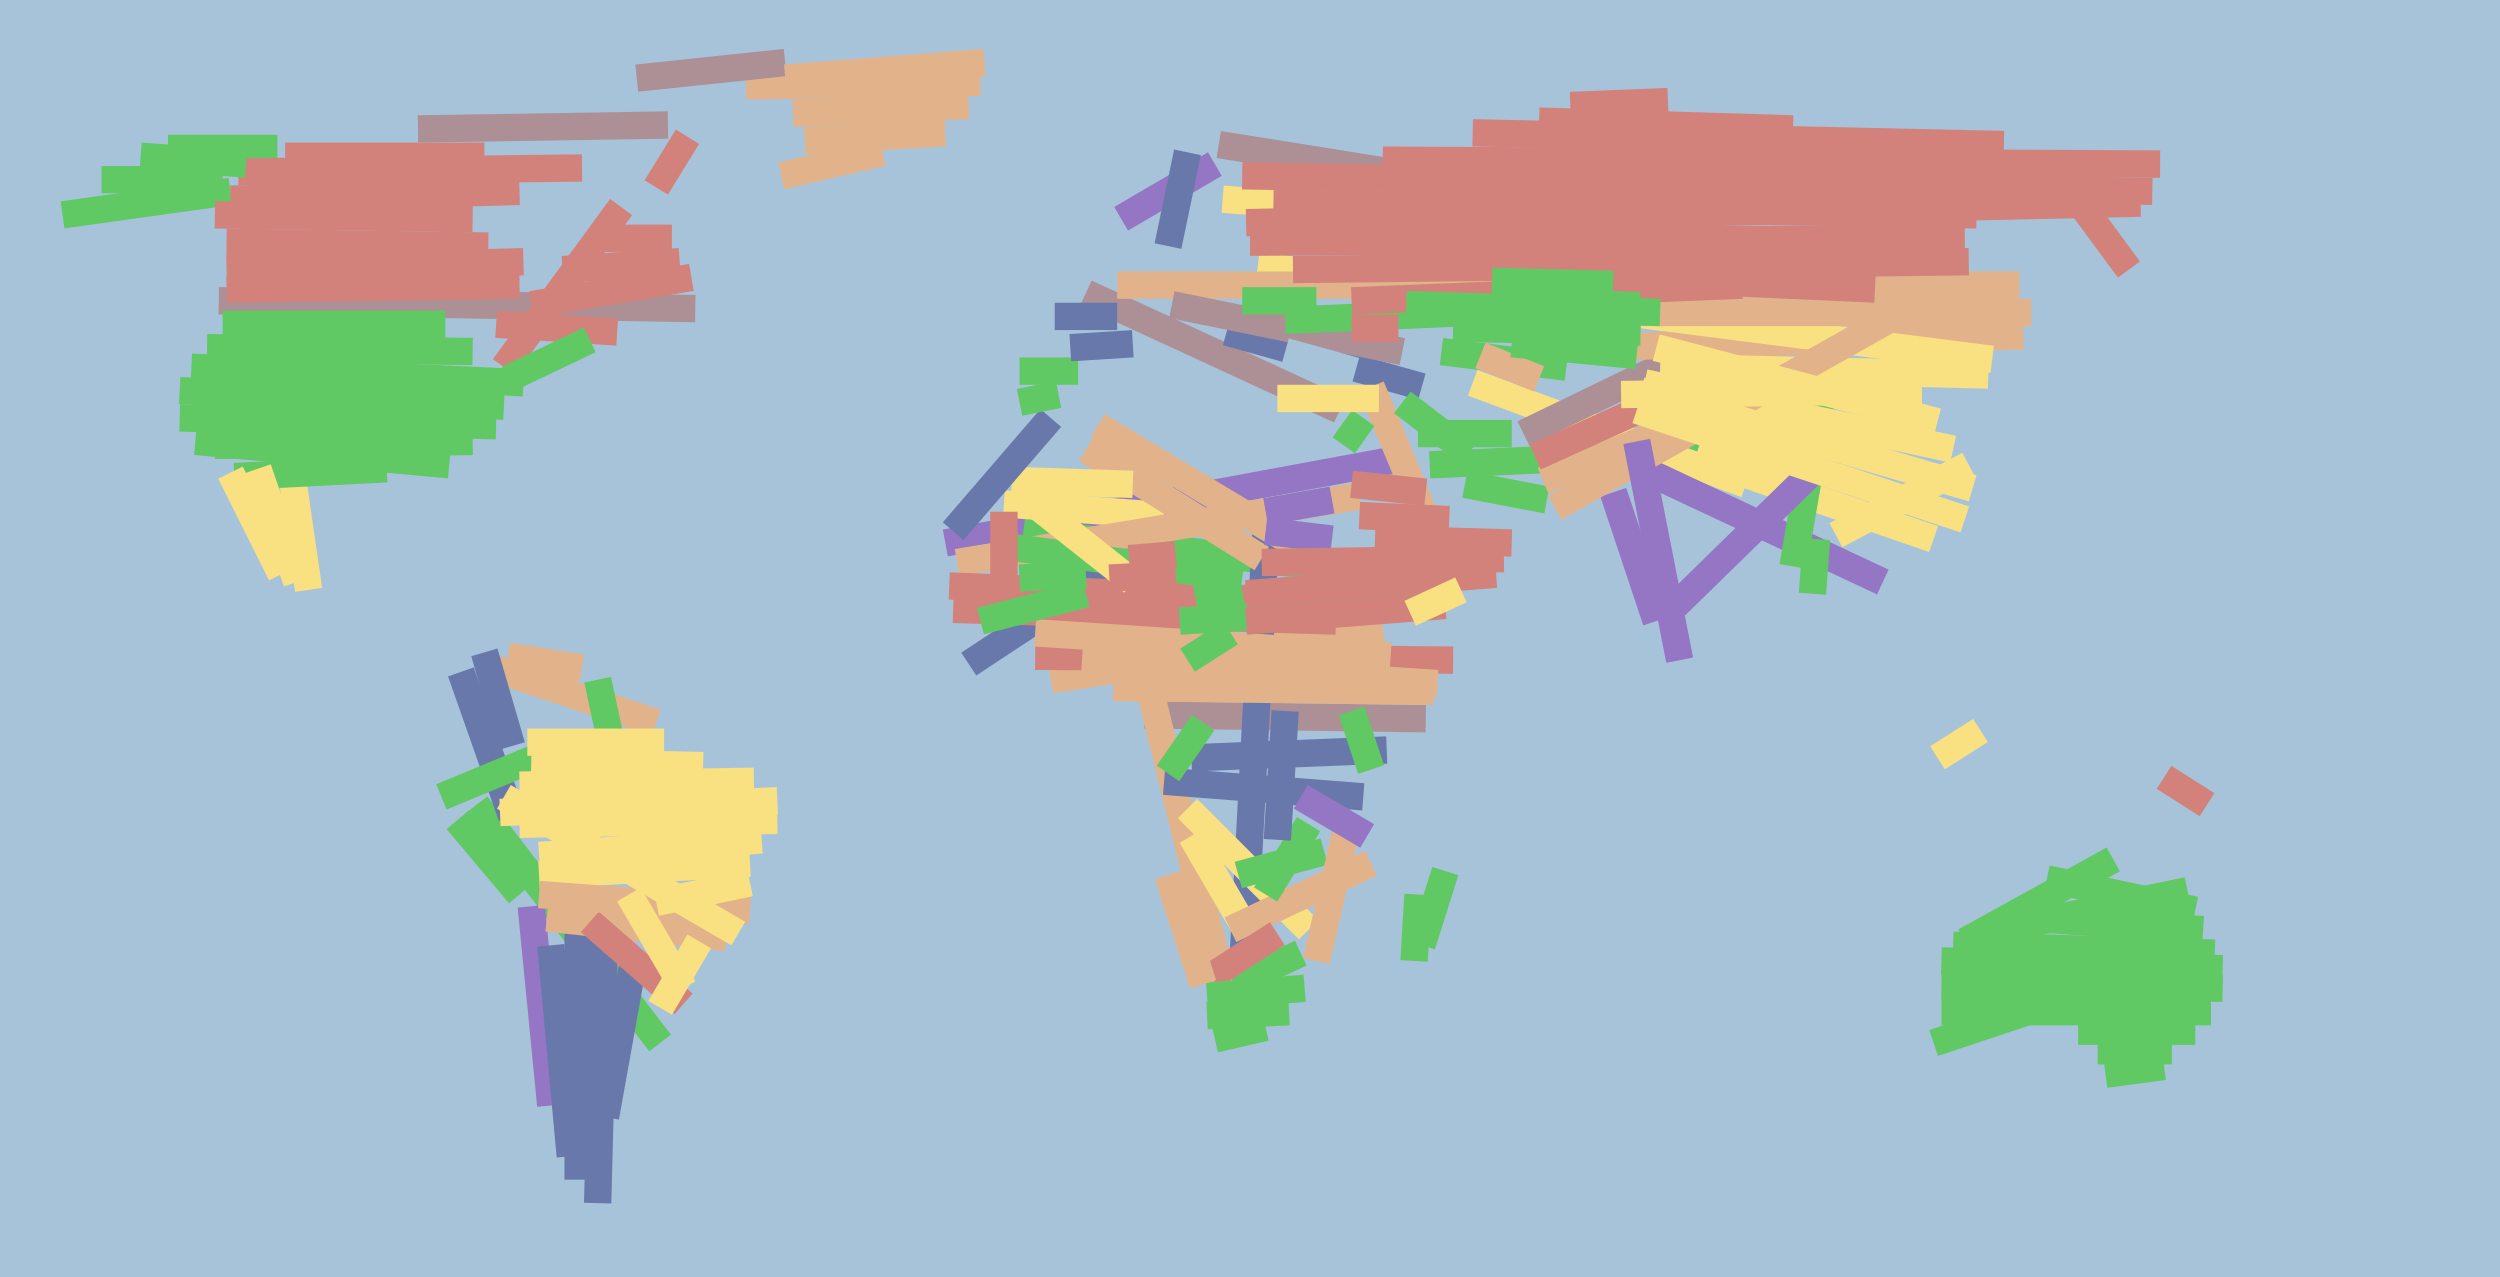
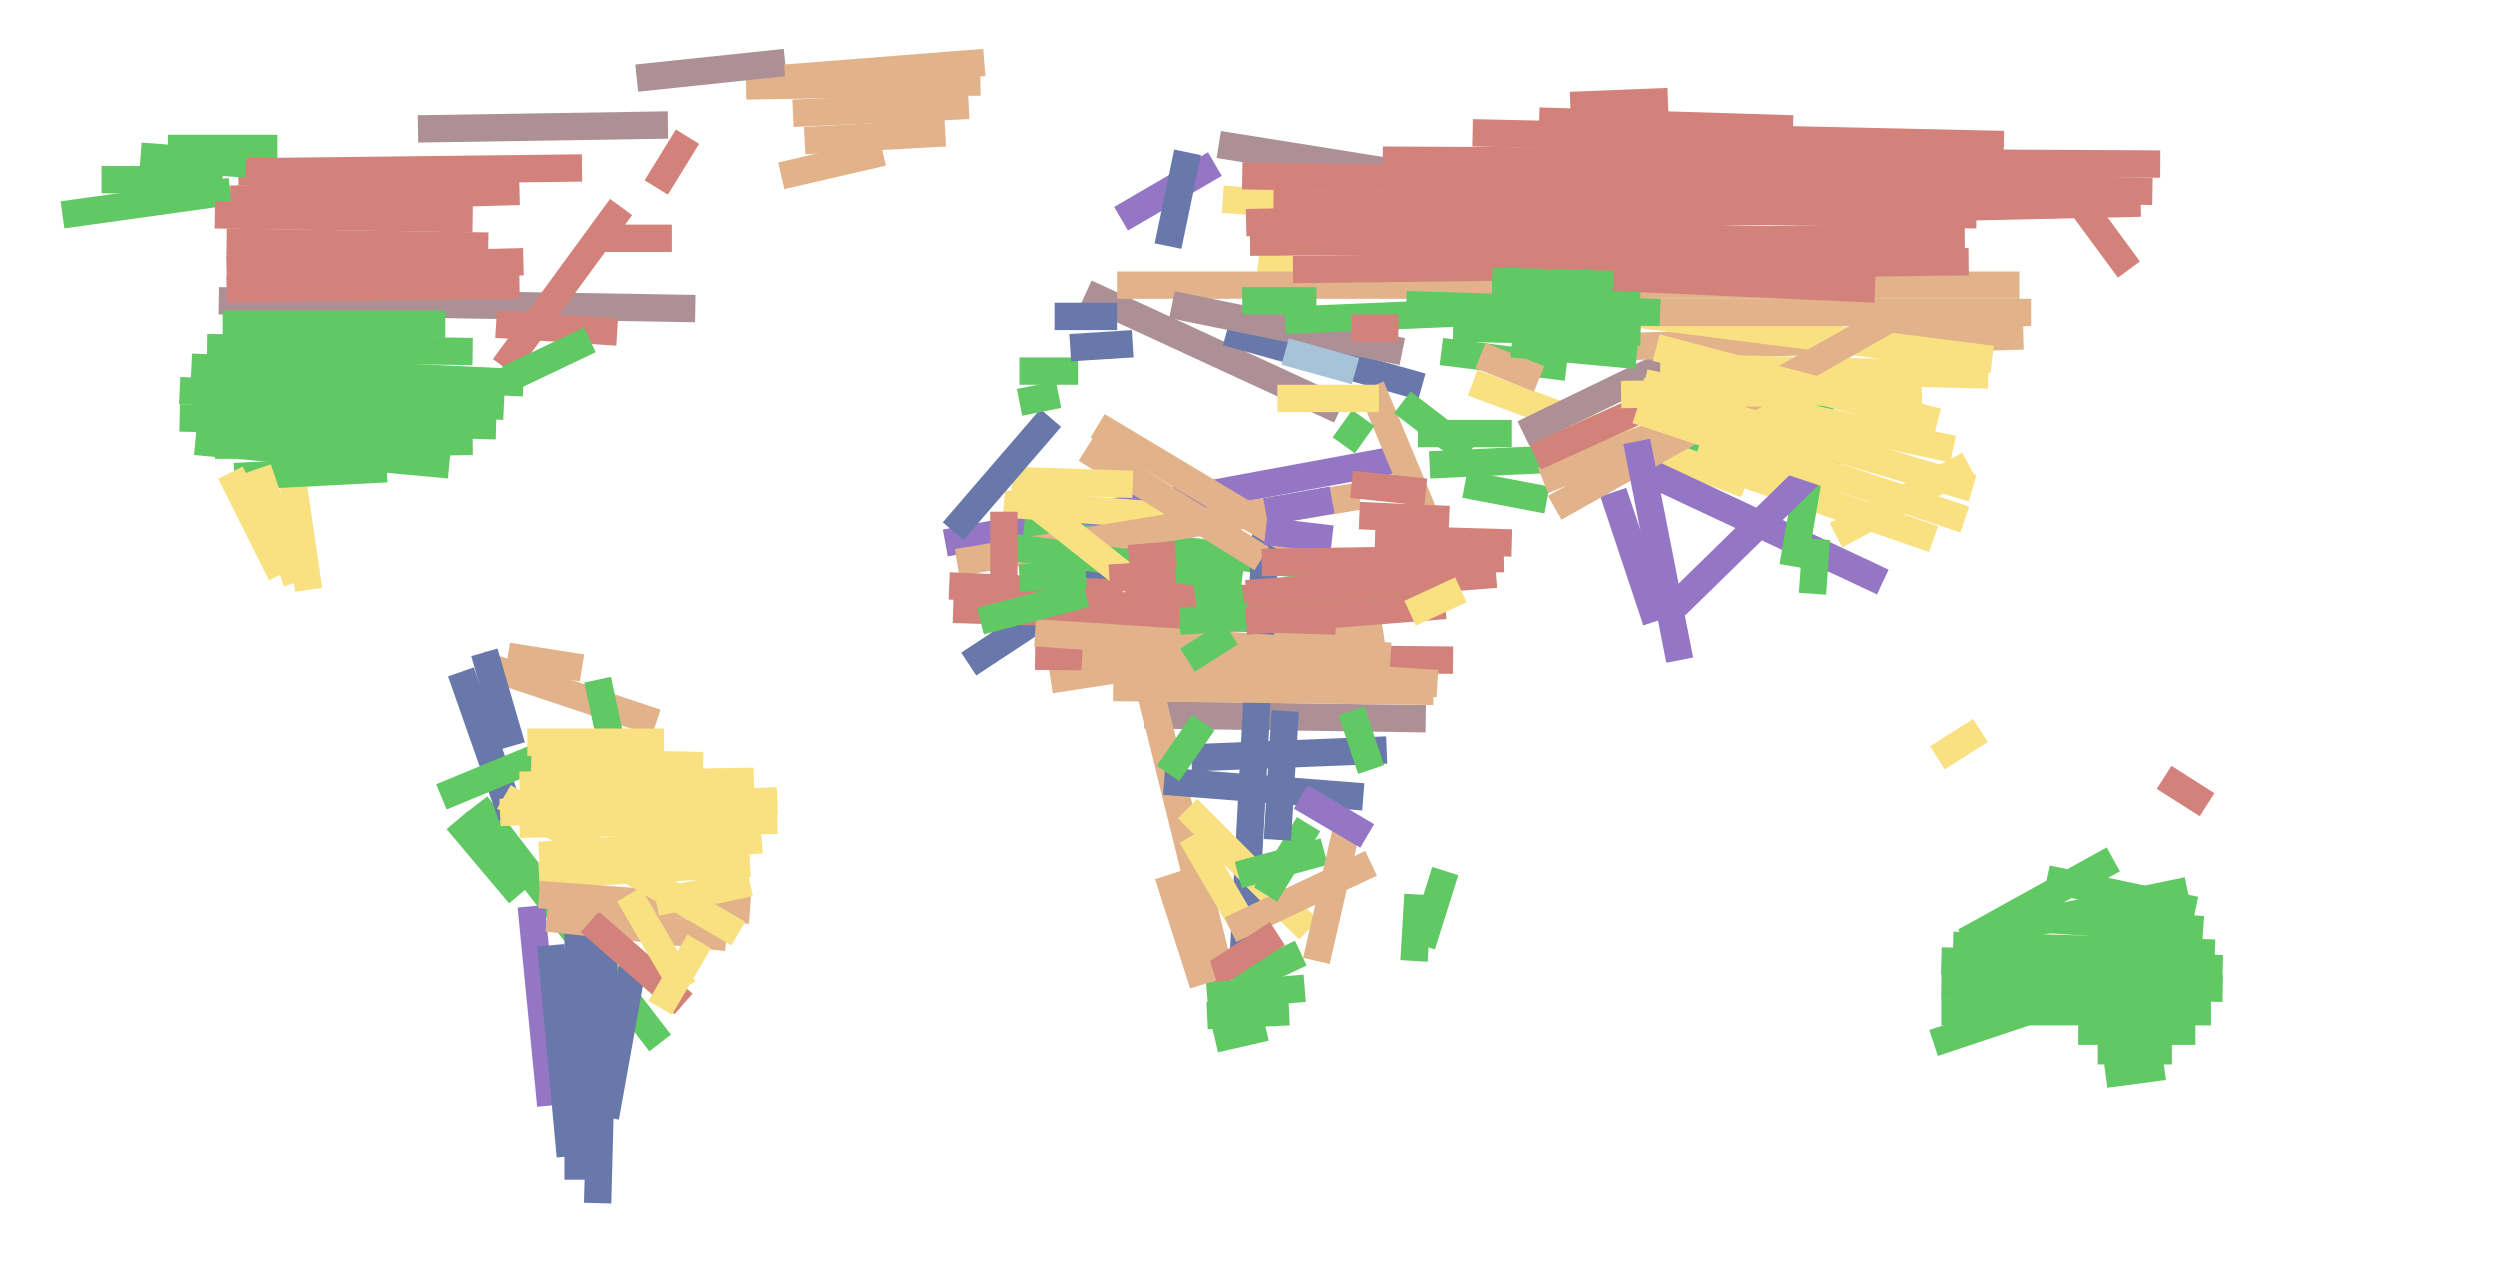
<svg xmlns="http://www.w3.org/2000/svg" width="640px" height="327px">
-   <rect width="640" height="327" fill="rgb(167,195,218)" />
  <line x1="375" y1="124" x2="396" y2="128" style="stroke:rgb(96,201,100);stroke-width:7" />
  <line x1="206" y1="36" x2="242" y2="34" style="stroke:rgb(226,179,138);stroke-width:7" />
  <line x1="554" y1="199" x2="565" y2="206" style="stroke:rgb(210,130,123);stroke-width:7" />
  <line x1="242" y1="139" x2="361" y2="117" style="stroke:rgb(148,118,196);stroke-width:7" />
  <line x1="248" y1="170" x2="289" y2="143" style="stroke:rgb(105,120,171);stroke-width:7" />
  <line x1="262" y1="136" x2="362" y2="148" style="stroke:rgb(96,201,100);stroke-width:7" />
  <line x1="122" y1="206" x2="169" y2="267" style="stroke:rgb(96,201,100);stroke-width:7" />
  <line x1="107" y1="33" x2="171" y2="32" style="stroke:rgb(172,144,149);stroke-width:7" />
  <line x1="257" y1="129" x2="298" y2="132" style="stroke:rgb(249,225,130);stroke-width:7" />
  <line x1="278" y1="75" x2="343" y2="105" style="stroke:rgb(172,144,149);stroke-width:7" />
  <line x1="245" y1="144" x2="348" y2="127" style="stroke:rgb(226,179,138);stroke-width:7" />
  <line x1="366" y1="119" x2="453" y2="115" style="stroke:rgb(96,201,100);stroke-width:7" />
  <line x1="43" y1="38" x2="71" y2="38" style="stroke:rgb(96,201,100);stroke-width:7" />
  <line x1="313" y1="51" x2="431" y2="60" style="stroke:rgb(249,225,130);stroke-width:7" />
  <line x1="269" y1="174" x2="354" y2="161" style="stroke:rgb(226,179,138);stroke-width:7" />
  <line x1="287" y1="56" x2="311" y2="42" style="stroke:rgb(148,118,196);stroke-width:7" />
  <line x1="377" y1="98" x2="447" y2="124" style="stroke:rgb(249,225,130);stroke-width:7" />
  <line x1="168" y1="48" x2="176" y2="35" style="stroke:rgb(210,130,123);stroke-width:7" />
  <line x1="293" y1="183" x2="365" y2="184" style="stroke:rgb(172,144,149);stroke-width:7" />
  <line x1="324" y1="137" x2="318" y2="250" style="stroke:rgb(105,120,171);stroke-width:7" />
  <line x1="518" y1="235" x2="564" y2="238" style="stroke:rgb(96,201,100);stroke-width:7" />
  <line x1="314" y1="85" x2="364" y2="99" style="stroke:rgb(105,120,171);stroke-width:7" />
  <line x1="265" y1="168" x2="372" y2="169" style="stroke:rgb(210,130,123);stroke-width:7" />
  <line x1="313" y1="252" x2="293" y2="171" style="stroke:rgb(226,179,138);stroke-width:7" />
  <line x1="367" y1="177" x2="285" y2="176" style="stroke:rgb(226,179,138);stroke-width:7" />
  <line x1="56" y1="77" x2="178" y2="79" style="stroke:rgb(172,144,149);stroke-width:7" />
  <line x1="58" y1="62" x2="125" y2="63" style="stroke:rgb(210,130,123);stroke-width:7" />
  <line x1="148" y1="228" x2="148" y2="302" style="stroke:rgb(105,120,171);stroke-width:7" />
  <line x1="497" y1="252" x2="569" y2="253" style="stroke:rgb(96,201,100);stroke-width:7" />
  <line x1="133" y1="211" x2="199" y2="210" style="stroke:rgb(249,225,130);stroke-width:7" />
  <line x1="309" y1="260" x2="330" y2="259" style="stroke:rgb(96,201,100);stroke-width:7" />
  <line x1="312" y1="37" x2="437" y2="57" style="stroke:rgb(172,144,149);stroke-width:7" />
  <line x1="70" y1="89" x2="79" y2="151" style="stroke:rgb(249,225,130);stroke-width:7" />
  <line x1="58" y1="74" x2="133" y2="73" style="stroke:rgb(210,130,123);stroke-width:7" />
  <line x1="243" y1="150" x2="360" y2="155" style="stroke:rgb(210,130,123);stroke-width:7" />
  <line x1="390" y1="111" x2="454" y2="80" style="stroke:rgb(172,144,149);stroke-width:7" />
  <line x1="123" y1="170" x2="168" y2="185" style="stroke:rgb(226,179,138);stroke-width:7" />
  <line x1="153" y1="308" x2="155" y2="231" style="stroke:rgb(105,120,171);stroke-width:7" />
  <line x1="369" y1="90" x2="401" y2="94" style="stroke:rgb(96,201,100);stroke-width:7" />
  <line x1="244" y1="156" x2="342" y2="159" style="stroke:rgb(210,130,123);stroke-width:7" />
  <line x1="191" y1="22" x2="251" y2="21" style="stroke:rgb(226,179,138);stroke-width:7" />
  <line x1="60" y1="122" x2="99" y2="120" style="stroke:rgb(96,201,100);stroke-width:7" />
  <line x1="117" y1="210" x2="133" y2="229" style="stroke:rgb(96,201,100);stroke-width:7" />
  <line x1="405" y1="89" x2="518" y2="86" style="stroke:rgb(226,179,138);stroke-width:7" />
  <line x1="305" y1="194" x2="355" y2="192" style="stroke:rgb(105,120,171);stroke-width:7" />
  <line x1="304" y1="207" x2="335" y2="238" style="stroke:rgb(249,225,130);stroke-width:7" />
  <line x1="503" y1="241" x2="541" y2="220" style="stroke:rgb(96,201,100);stroke-width:7" />
-   <line x1="144" y1="69" x2="174" y2="67" style="stroke:rgb(210,130,123);stroke-width:7" />
  <line x1="16" y1="55" x2="59" y2="49" style="stroke:rgb(96,201,100);stroke-width:7" />
  <line x1="61" y1="44" x2="149" y2="43" style="stroke:rgb(210,130,123);stroke-width:7" />
  <line x1="265" y1="162" x2="356" y2="168" style="stroke:rgb(226,179,138);stroke-width:7" />
  <line x1="46" y1="107" x2="127" y2="109" style="stroke:rgb(96,201,100);stroke-width:7" />
  <line x1="413" y1="126" x2="424" y2="159" style="stroke:rgb(148,118,196);stroke-width:7" />
  <line x1="317" y1="224" x2="339" y2="218" style="stroke:rgb(96,201,100);stroke-width:7" />
  <line x1="322" y1="68" x2="510" y2="92" style="stroke:rgb(249,225,130);stroke-width:7" />
  <line x1="258" y1="140" x2="318" y2="148" style="stroke:rgb(96,201,100);stroke-width:7" />
  <line x1="261" y1="148" x2="278" y2="147" style="stroke:rgb(96,201,100);stroke-width:7" />
  <line x1="257" y1="131" x2="257" y2="153" style="stroke:rgb(210,130,123);stroke-width:7" />
-   <line x1="136" y1="78" x2="177" y2="71" style="stroke:rgb(210,130,123);stroke-width:7" />
  <line x1="270" y1="81" x2="286" y2="81" style="stroke:rgb(105,120,171);stroke-width:7" />
  <line x1="395" y1="123" x2="439" y2="105" style="stroke:rgb(226,179,138);stroke-width:7" />
  <line x1="278" y1="115" x2="323" y2="143" style="stroke:rgb(226,179,138);stroke-width:7" />
  <line x1="363" y1="111" x2="387" y2="111" style="stroke:rgb(96,201,100);stroke-width:7" />
  <line x1="259" y1="123" x2="290" y2="124" style="stroke:rgb(249,225,130);stroke-width:7" />
  <line x1="50" y1="113" x2="115" y2="119" style="stroke:rgb(96,201,100);stroke-width:7" />
  <line x1="244" y1="136" x2="269" y2="107" style="stroke:rgb(105,120,171);stroke-width:7" />
  <line x1="371" y1="147" x2="351" y2="99" style="stroke:rgb(226,179,138);stroke-width:7" />
  <line x1="402" y1="27" x2="427" y2="26" style="stroke:rgb(210,130,123);stroke-width:7" />
  <line x1="298" y1="200" x2="349" y2="204" style="stroke:rgb(105,120,171);stroke-width:7" />
  <line x1="59" y1="121" x2="72" y2="147" style="stroke:rgb(249,225,130);stroke-width:7" />
  <line x1="163" y1="20" x2="201" y2="16" style="stroke:rgb(172,144,149);stroke-width:7" />
  <line x1="377" y1="34" x2="513" y2="37" style="stroke:rgb(210,130,123);stroke-width:7" />
  <line x1="520" y1="80" x2="397" y2="80" style="stroke:rgb(226,179,138);stroke-width:7" />
  <line x1="319" y1="57" x2="548" y2="52" style="stroke:rgb(210,130,123);stroke-width:7" />
  <line x1="162" y1="247" x2="155" y2="286" style="stroke:rgb(105,120,171);stroke-width:7" />
  <line x1="302" y1="159" x2="368" y2="155" style="stroke:rgb(96,201,100);stroke-width:7" />
  <line x1="46" y1="100" x2="129" y2="104" style="stroke:rgb(96,201,100);stroke-width:7" />
  <line x1="537" y1="269" x2="556" y2="269" style="stroke:rgb(96,201,100);stroke-width:7" />
  <line x1="152" y1="61" x2="172" y2="61" style="stroke:rgb(210,130,123);stroke-width:7" />
  <line x1="418" y1="119" x2="482" y2="149" style="stroke:rgb(148,118,196);stroke-width:7" />
  <line x1="359" y1="103" x2="376" y2="116" style="stroke:rgb(96,201,100);stroke-width:7" />
  <line x1="286" y1="73" x2="517" y2="73" style="stroke:rgb(226,179,138);stroke-width:7" />
  <line x1="136" y1="232" x2="141" y2="283" style="stroke:rgb(148,118,196);stroke-width:7" />
  <line x1="394" y1="31" x2="459" y2="33" style="stroke:rgb(210,130,123);stroke-width:7" />
  <line x1="300" y1="78" x2="359" y2="90" style="stroke:rgb(172,144,149);stroke-width:7" />
  <line x1="393" y1="117" x2="435" y2="98" style="stroke:rgb(210,130,123);stroke-width:7" />
  <line x1="496" y1="194" x2="507" y2="187" style="stroke:rgb(249,225,130);stroke-width:7" />
  <line x1="118" y1="172" x2="131" y2="209" style="stroke:rgb(105,120,171);stroke-width:7" />
  <line x1="305" y1="214" x2="319" y2="238" style="stroke:rgb(249,225,130);stroke-width:7" />
  <line x1="140" y1="235" x2="186" y2="240" style="stroke:rgb(226,179,138);stroke-width:7" />
  <line x1="129" y1="94" x2="159" y2="53" style="stroke:rgb(210,130,123);stroke-width:7" />
  <line x1="434" y1="117" x2="495" y2="138" style="stroke:rgb(249,225,130);stroke-width:7" />
  <line x1="138" y1="224" x2="192" y2="221" style="stroke:rgb(249,225,130);stroke-width:7" />
  <line x1="354" y1="41" x2="553" y2="42" style="stroke:rgb(210,130,123);stroke-width:7" />
  <line x1="113" y1="204" x2="142" y2="192" style="stroke:rgb(96,201,100);stroke-width:7" />
  <line x1="266" y1="130" x2="290" y2="149" style="stroke:rgb(249,225,130);stroke-width:7" />
  <line x1="507" y1="239" x2="560" y2="228" style="stroke:rgb(96,201,100);stroke-width:7" />
  <line x1="133" y1="201" x2="193" y2="200" style="stroke:rgb(249,225,130);stroke-width:7" />
  <line x1="318" y1="77" x2="337" y2="77" style="stroke:rgb(96,201,100);stroke-width:7" />
  <line x1="128" y1="208" x2="199" y2="205" style="stroke:rgb(249,225,130);stroke-width:7" />
  <line x1="459" y1="145" x2="467" y2="99" style="stroke:rgb(96,201,100);stroke-width:7" />
  <line x1="311" y1="266" x2="324" y2="263" style="stroke:rgb(96,201,100);stroke-width:7" />
  <line x1="337" y1="246" x2="345" y2="211" style="stroke:rgb(226,179,138);stroke-width:7" />
  <line x1="261" y1="95" x2="276" y2="95" style="stroke:rgb(96,201,100);stroke-width:7" />
  <line x1="319" y1="152" x2="383" y2="147" style="stroke:rgb(210,130,123);stroke-width:7" />
  <line x1="316" y1="252" x2="333" y2="244" style="stroke:rgb(96,201,100);stroke-width:7" />
  <line x1="315" y1="238" x2="351" y2="221" style="stroke:rgb(226,179,138);stroke-width:7" />
  <line x1="346" y1="124" x2="365" y2="126" style="stroke:rgb(210,130,123);stroke-width:7" />
  <line x1="274" y1="89" x2="290" y2="88" style="stroke:rgb(105,120,171);stroke-width:7" />
  <line x1="425" y1="94" x2="509" y2="96" style="stroke:rgb(249,225,130);stroke-width:7" />
  <line x1="289" y1="143" x2="301" y2="142" style="stroke:rgb(210,130,123);stroke-width:7" />
  <line x1="49" y1="94" x2="134" y2="98" style="stroke:rgb(96,201,100);stroke-width:7" />
  <line x1="151" y1="236" x2="175" y2="257" style="stroke:rgb(210,130,123);stroke-width:7" />
  <line x1="329" y1="82" x2="400" y2="79" style="stroke:rgb(96,201,100);stroke-width:7" />
  <line x1="319" y1="159" x2="370" y2="155" style="stroke:rgb(210,130,123);stroke-width:7" />
  <line x1="66" y1="120" x2="76" y2="149" style="stroke:rgb(249,225,130);stroke-width:7" />
  <line x1="277" y1="169" x2="368" y2="175" style="stroke:rgb(226,179,138);stroke-width:7" />
  <line x1="348" y1="132" x2="371" y2="133" style="stroke:rgb(210,130,123);stroke-width:7" />
  <line x1="251" y1="159" x2="278" y2="152" style="stroke:rgb(96,201,100);stroke-width:7" />
  <line x1="261" y1="103" x2="271" y2="101" style="stroke:rgb(96,201,100);stroke-width:7" />
  <line x1="532" y1="264" x2="562" y2="264" style="stroke:rgb(96,201,100);stroke-width:7" />
  <line x1="131" y1="191" x2="124" y2="167" style="stroke:rgb(105,120,171);stroke-width:7" />
  <line x1="138" y1="229" x2="192" y2="233" style="stroke:rgb(226,179,138);stroke-width:7" />
  <line x1="284" y1="148" x2="301" y2="147" style="stroke:rgb(210,130,123);stroke-width:7" />
  <line x1="59" y1="51" x2="133" y2="49" style="stroke:rgb(210,130,123);stroke-width:7" />
  <line x1="429" y1="155" x2="474" y2="111" style="stroke:rgb(148,118,196);stroke-width:7" />
  <line x1="281" y1="109" x2="336" y2="142" style="stroke:rgb(226,179,138);stroke-width:7" />
  <line x1="470" y1="137" x2="504" y2="119" style="stroke:rgb(249,225,130);stroke-width:7" />
-   <line x1="346" y1="77" x2="446" y2="73" style="stroke:rgb(210,130,123);stroke-width:7" />
  <line x1="374" y1="151" x2="361" y2="157" style="stroke:rgb(249,225,130);stroke-width:7" />
  <line x1="179" y1="241" x2="169" y2="258" style="stroke:rgb(249,225,130);stroke-width:7" />
  <line x1="58" y1="69" x2="134" y2="67" style="stroke:rgb(210,130,123);stroke-width:7" />
  <line x1="360" y1="78" x2="425" y2="80" style="stroke:rgb(96,201,100);stroke-width:7" />
  <line x1="352" y1="138" x2="387" y2="139" style="stroke:rgb(210,130,123);stroke-width:7" />
  <line x1="153" y1="174" x2="156" y2="188" style="stroke:rgb(96,201,100);stroke-width:7" />
  <line x1="421" y1="98" x2="500" y2="115" style="stroke:rgb(249,225,130);stroke-width:7" />
  <line x1="310" y1="250" x2="327" y2="239" style="stroke:rgb(210,130,123);stroke-width:7" />
  <line x1="497" y1="259" x2="566" y2="259" style="stroke:rgb(96,201,100);stroke-width:7" />
  <line x1="57" y1="83" x2="114" y2="83" style="stroke:rgb(96,201,100);stroke-width:7" />
  <line x1="346" y1="84" x2="358" y2="84" style="stroke:rgb(210,130,123);stroke-width:7" />
  <line x1="326" y1="52" x2="506" y2="55" style="stroke:rgb(210,130,123);stroke-width:7" />
  <line x1="127" y1="83" x2="158" y2="85" style="stroke:rgb(210,130,123);stroke-width:7" />
  <line x1="398" y1="130" x2="485" y2="81" style="stroke:rgb(226,179,138);stroke-width:7" />
  <line x1="329" y1="90" x2="347" y2="95" style="stroke:rgb(167,195,218);stroke-width:7" />
  <line x1="335" y1="211" x2="324" y2="229" style="stroke:rgb(96,201,100);stroke-width:7" />
  <line x1="309" y1="255" x2="334" y2="253" style="stroke:rgb(96,201,100);stroke-width:7" />
  <line x1="324" y1="131" x2="341" y2="128" style="stroke:rgb(148,118,196);stroke-width:7" />
  <line x1="55" y1="114" x2="121" y2="113" style="stroke:rgb(96,201,100);stroke-width:7" />
  <line x1="364" y1="242" x2="370" y2="223" style="stroke:rgb(96,201,100);stroke-width:7" />
  <line x1="379" y1="91" x2="394" y2="97" style="stroke:rgb(226,179,138);stroke-width:7" />
  <line x1="299" y1="224" x2="308" y2="252" style="stroke:rgb(226,179,138);stroke-width:7" />
  <line x1="539" y1="275" x2="554" y2="273" style="stroke:rgb(96,201,100);stroke-width:7" />
  <line x1="189" y1="239" x2="129" y2="204" style="stroke:rgb(249,225,130);stroke-width:7" />
  <line x1="420" y1="100" x2="505" y2="125" style="stroke:rgb(249,225,130);stroke-width:7" />
  <line x1="55" y1="55" x2="121" y2="56" style="stroke:rgb(210,130,123);stroke-width:7" />
  <line x1="53" y1="89" x2="121" y2="90" style="stroke:rgb(96,201,100);stroke-width:7" />
  <line x1="318" y1="45" x2="551" y2="49" style="stroke:rgb(210,130,123);stroke-width:7" />
  <line x1="130" y1="168" x2="149" y2="171" style="stroke:rgb(226,179,138);stroke-width:7" />
  <line x1="130" y1="97" x2="151" y2="87" style="stroke:rgb(96,201,100);stroke-width:7" />
  <line x1="168" y1="231" x2="192" y2="226" style="stroke:rgb(249,225,130);stroke-width:7" />
  <line x1="304" y1="169" x2="315" y2="162" style="stroke:rgb(96,201,100);stroke-width:7" />
  <line x1="331" y1="69" x2="504" y2="67" style="stroke:rgb(210,130,123);stroke-width:7" />
  <line x1="136" y1="195" x2="180" y2="196" style="stroke:rgb(249,225,130);stroke-width:7" />
  <line x1="299" y1="63" x2="304" y2="39" style="stroke:rgb(105,120,171);stroke-width:7" />
  <line x1="333" y1="204" x2="350" y2="214" style="stroke:rgb(148,118,196);stroke-width:7" />
  <line x1="200" y1="45" x2="226" y2="39" style="stroke:rgb(226,179,138);stroke-width:7" />
  <line x1="524" y1="225" x2="562" y2="233" style="stroke:rgb(96,201,100);stroke-width:7" />
  <line x1="324" y1="136" x2="341" y2="138" style="stroke:rgb(148,118,196);stroke-width:7" />
  <line x1="138" y1="219" x2="195" y2="215" style="stroke:rgb(249,225,130);stroke-width:7" />
  <line x1="363" y1="229" x2="362" y2="246" style="stroke:rgb(96,201,100);stroke-width:7" />
  <line x1="329" y1="182" x2="327" y2="215" style="stroke:rgb(105,120,171);stroke-width:7" />
  <line x1="387" y1="88" x2="419" y2="91" style="stroke:rgb(96,201,100);stroke-width:7" />
  <line x1="344" y1="114" x2="349" y2="107" style="stroke:rgb(96,201,100);stroke-width:7" />
  <line x1="424" y1="89" x2="496" y2="108" style="stroke:rgb(249,225,130);stroke-width:7" />
  <line x1="382" y1="72" x2="420" y2="73" style="stroke:rgb(96,201,100);stroke-width:7" />
  <line x1="203" y1="29" x2="248" y2="27" style="stroke:rgb(226,179,138);stroke-width:7" />
  <line x1="141" y1="242" x2="146" y2="296" style="stroke:rgb(105,120,171);stroke-width:7" />
  <line x1="497" y1="246" x2="569" y2="248" style="stroke:rgb(96,201,100);stroke-width:7" />
  <line x1="161" y1="229" x2="175" y2="253" style="stroke:rgb(249,225,130);stroke-width:7" />
  <line x1="495" y1="267" x2="552" y2="248" style="stroke:rgb(96,201,100);stroke-width:7" />
  <line x1="252" y1="16" x2="201" y2="20" style="stroke:rgb(226,179,138);stroke-width:7" />
-   <line x1="73" y1="40" x2="124" y2="40" style="stroke:rgb(210,130,123);stroke-width:7" />
  <line x1="323" y1="144" x2="385" y2="143" style="stroke:rgb(210,130,123);stroke-width:7" />
  <line x1="500" y1="242" x2="567" y2="244" style="stroke:rgb(96,201,100);stroke-width:7" />
  <line x1="36" y1="40" x2="63" y2="42" style="stroke:rgb(96,201,100);stroke-width:7" />
  <line x1="419" y1="113" x2="430" y2="169" style="stroke:rgb(148,118,196);stroke-width:7" />
  <line x1="346" y1="182" x2="351" y2="197" style="stroke:rgb(96,201,100);stroke-width:7" />
  <line x1="419" y1="105" x2="503" y2="133" style="stroke:rgb(249,225,130);stroke-width:7" />
  <line x1="415" y1="101" x2="492" y2="100" style="stroke:rgb(249,225,130);stroke-width:7" />
  <line x1="26" y1="46" x2="57" y2="46" style="stroke:rgb(96,201,100);stroke-width:7" />
  <line x1="464" y1="152" x2="465" y2="138" style="stroke:rgb(96,201,100);stroke-width:7" />
  <line x1="413" y1="71" x2="480" y2="74" style="stroke:rgb(210,130,123);stroke-width:7" />
  <line x1="372" y1="84" x2="420" y2="85" style="stroke:rgb(96,201,100);stroke-width:7" />
  <line x1="135" y1="190" x2="170" y2="190" style="stroke:rgb(249,225,130);stroke-width:7" />
  <line x1="327" y1="102" x2="353" y2="102" style="stroke:rgb(249,225,130);stroke-width:7" />
  <line x1="545" y1="69" x2="531" y2="50" style="stroke:rgb(210,130,123);stroke-width:7" />
  <line x1="299" y1="198" x2="308" y2="185" style="stroke:rgb(96,201,100);stroke-width:7" />
  <line x1="306" y1="153" x2="318" y2="151" style="stroke:rgb(96,201,100);stroke-width:7" />
  <line x1="320" y1="62" x2="503" y2="61" style="stroke:rgb(210,130,123);stroke-width:7" />
</svg>